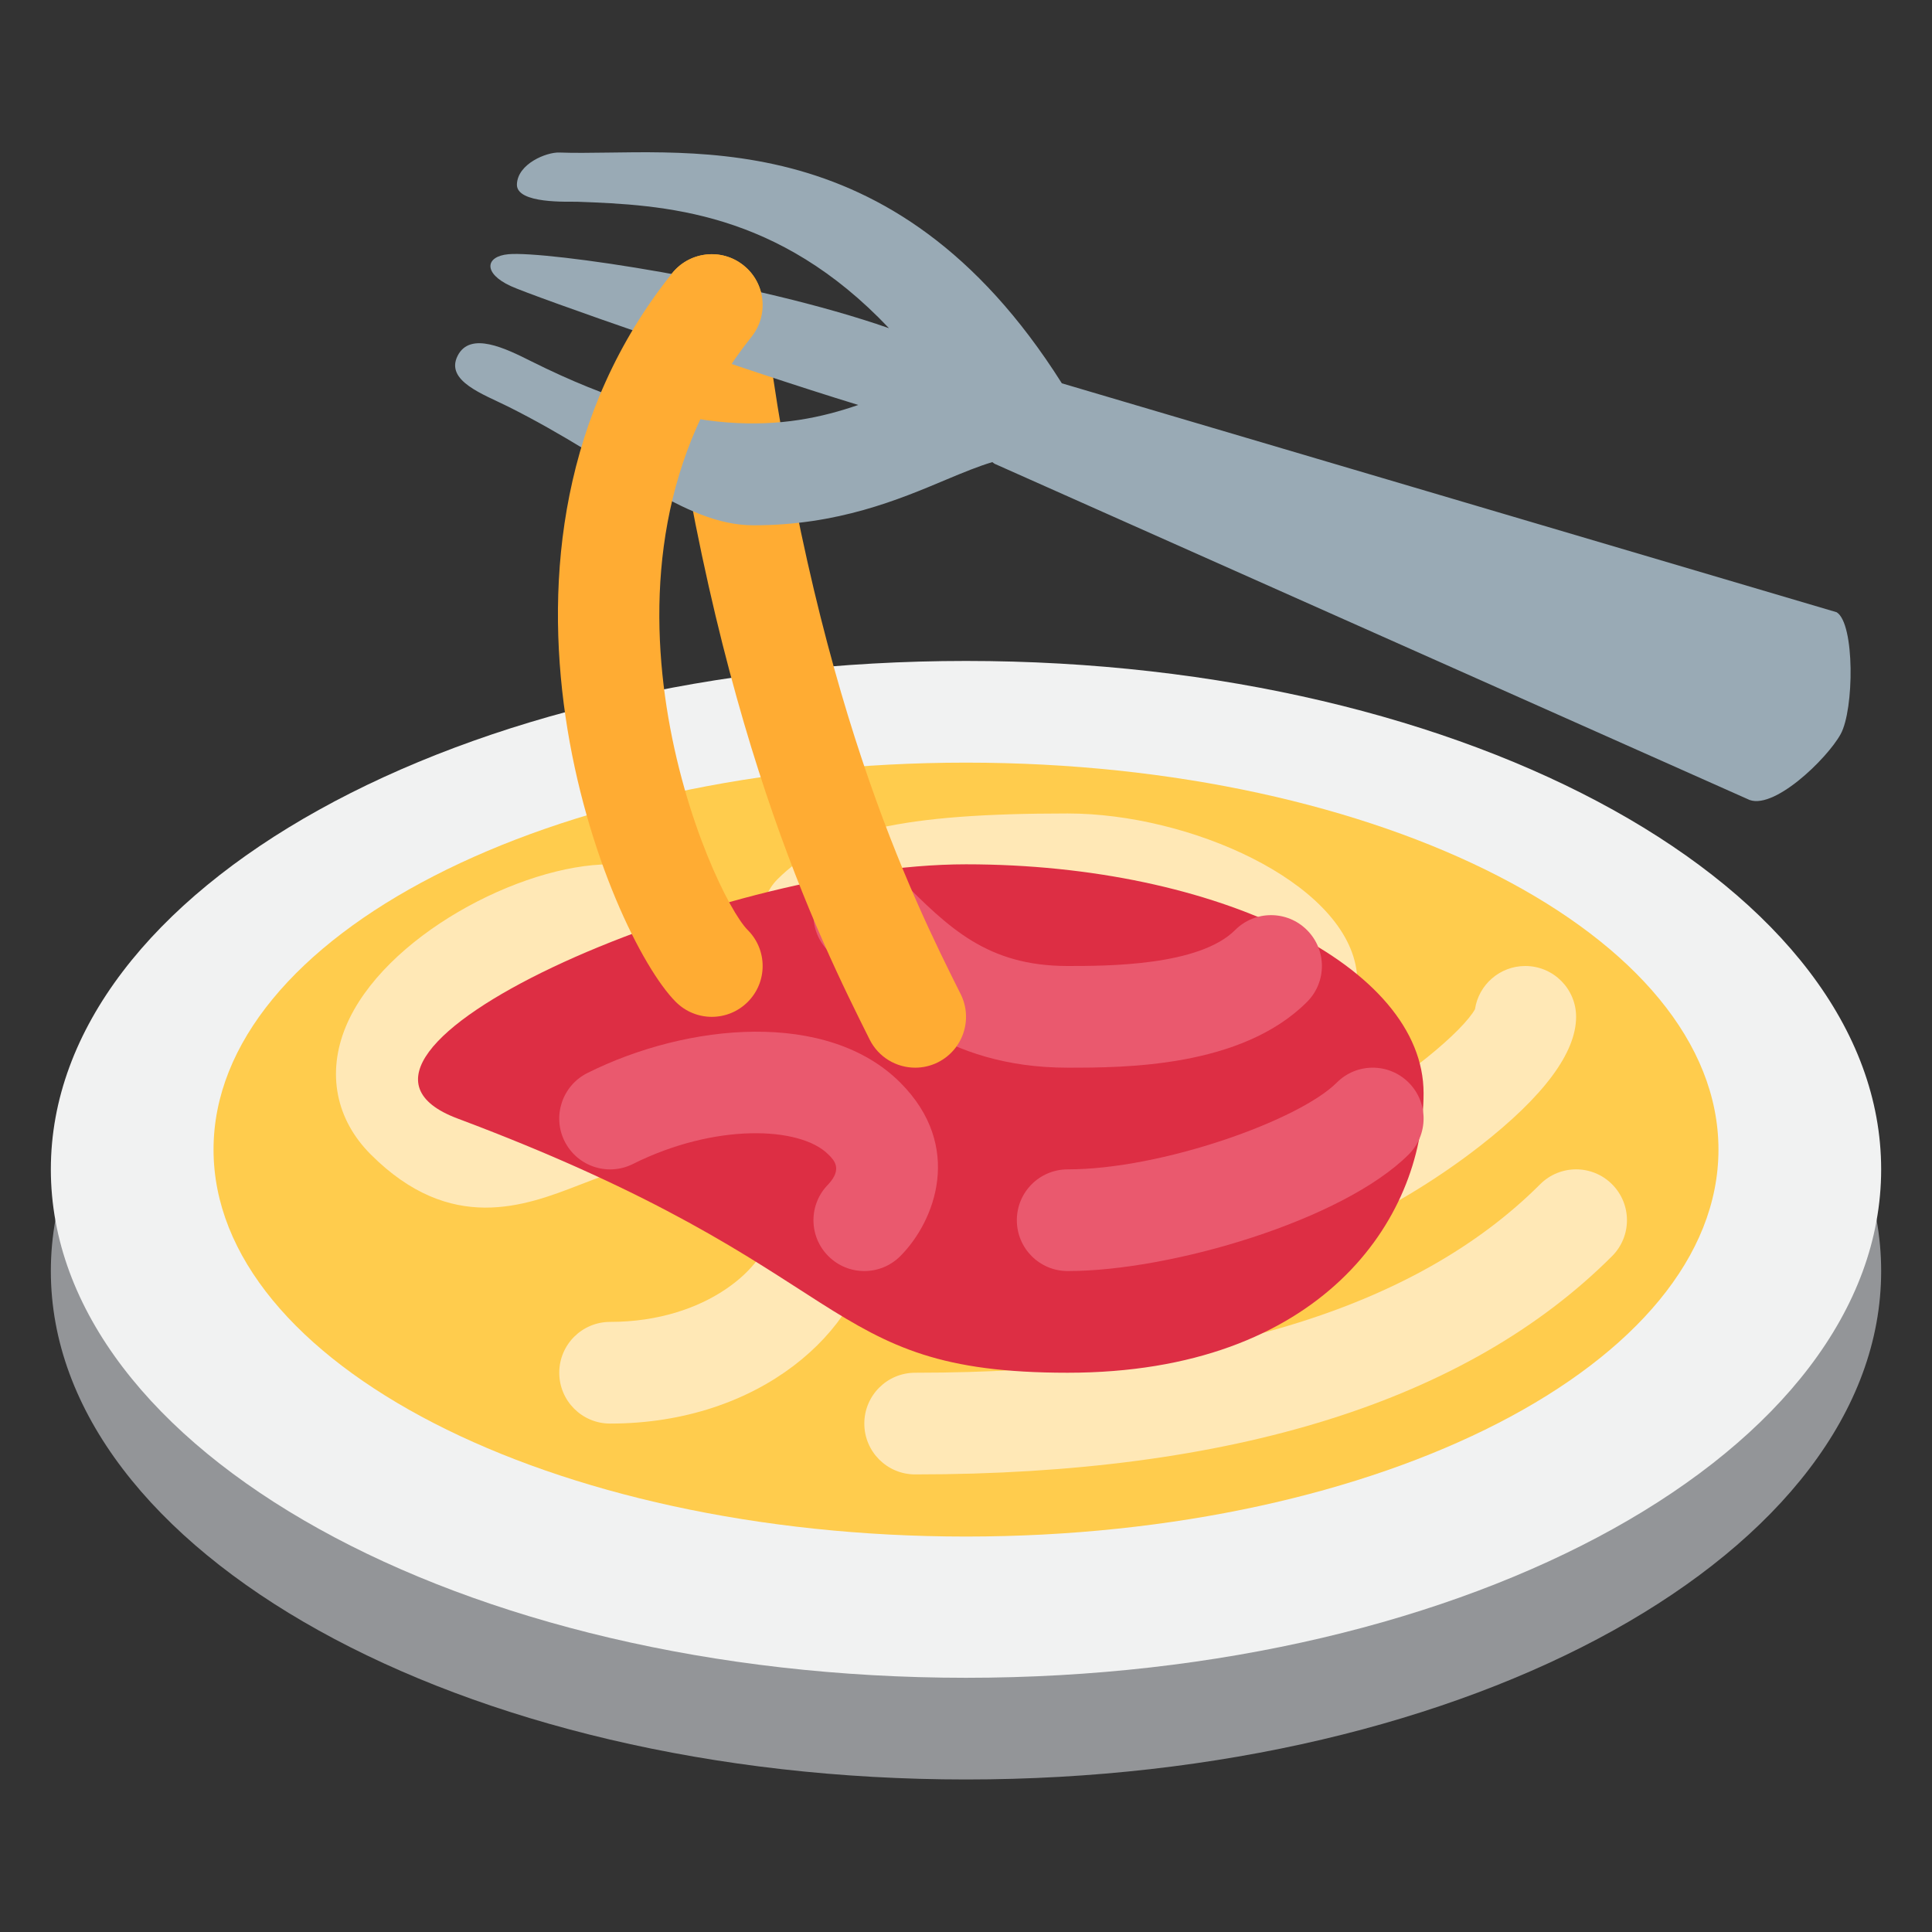
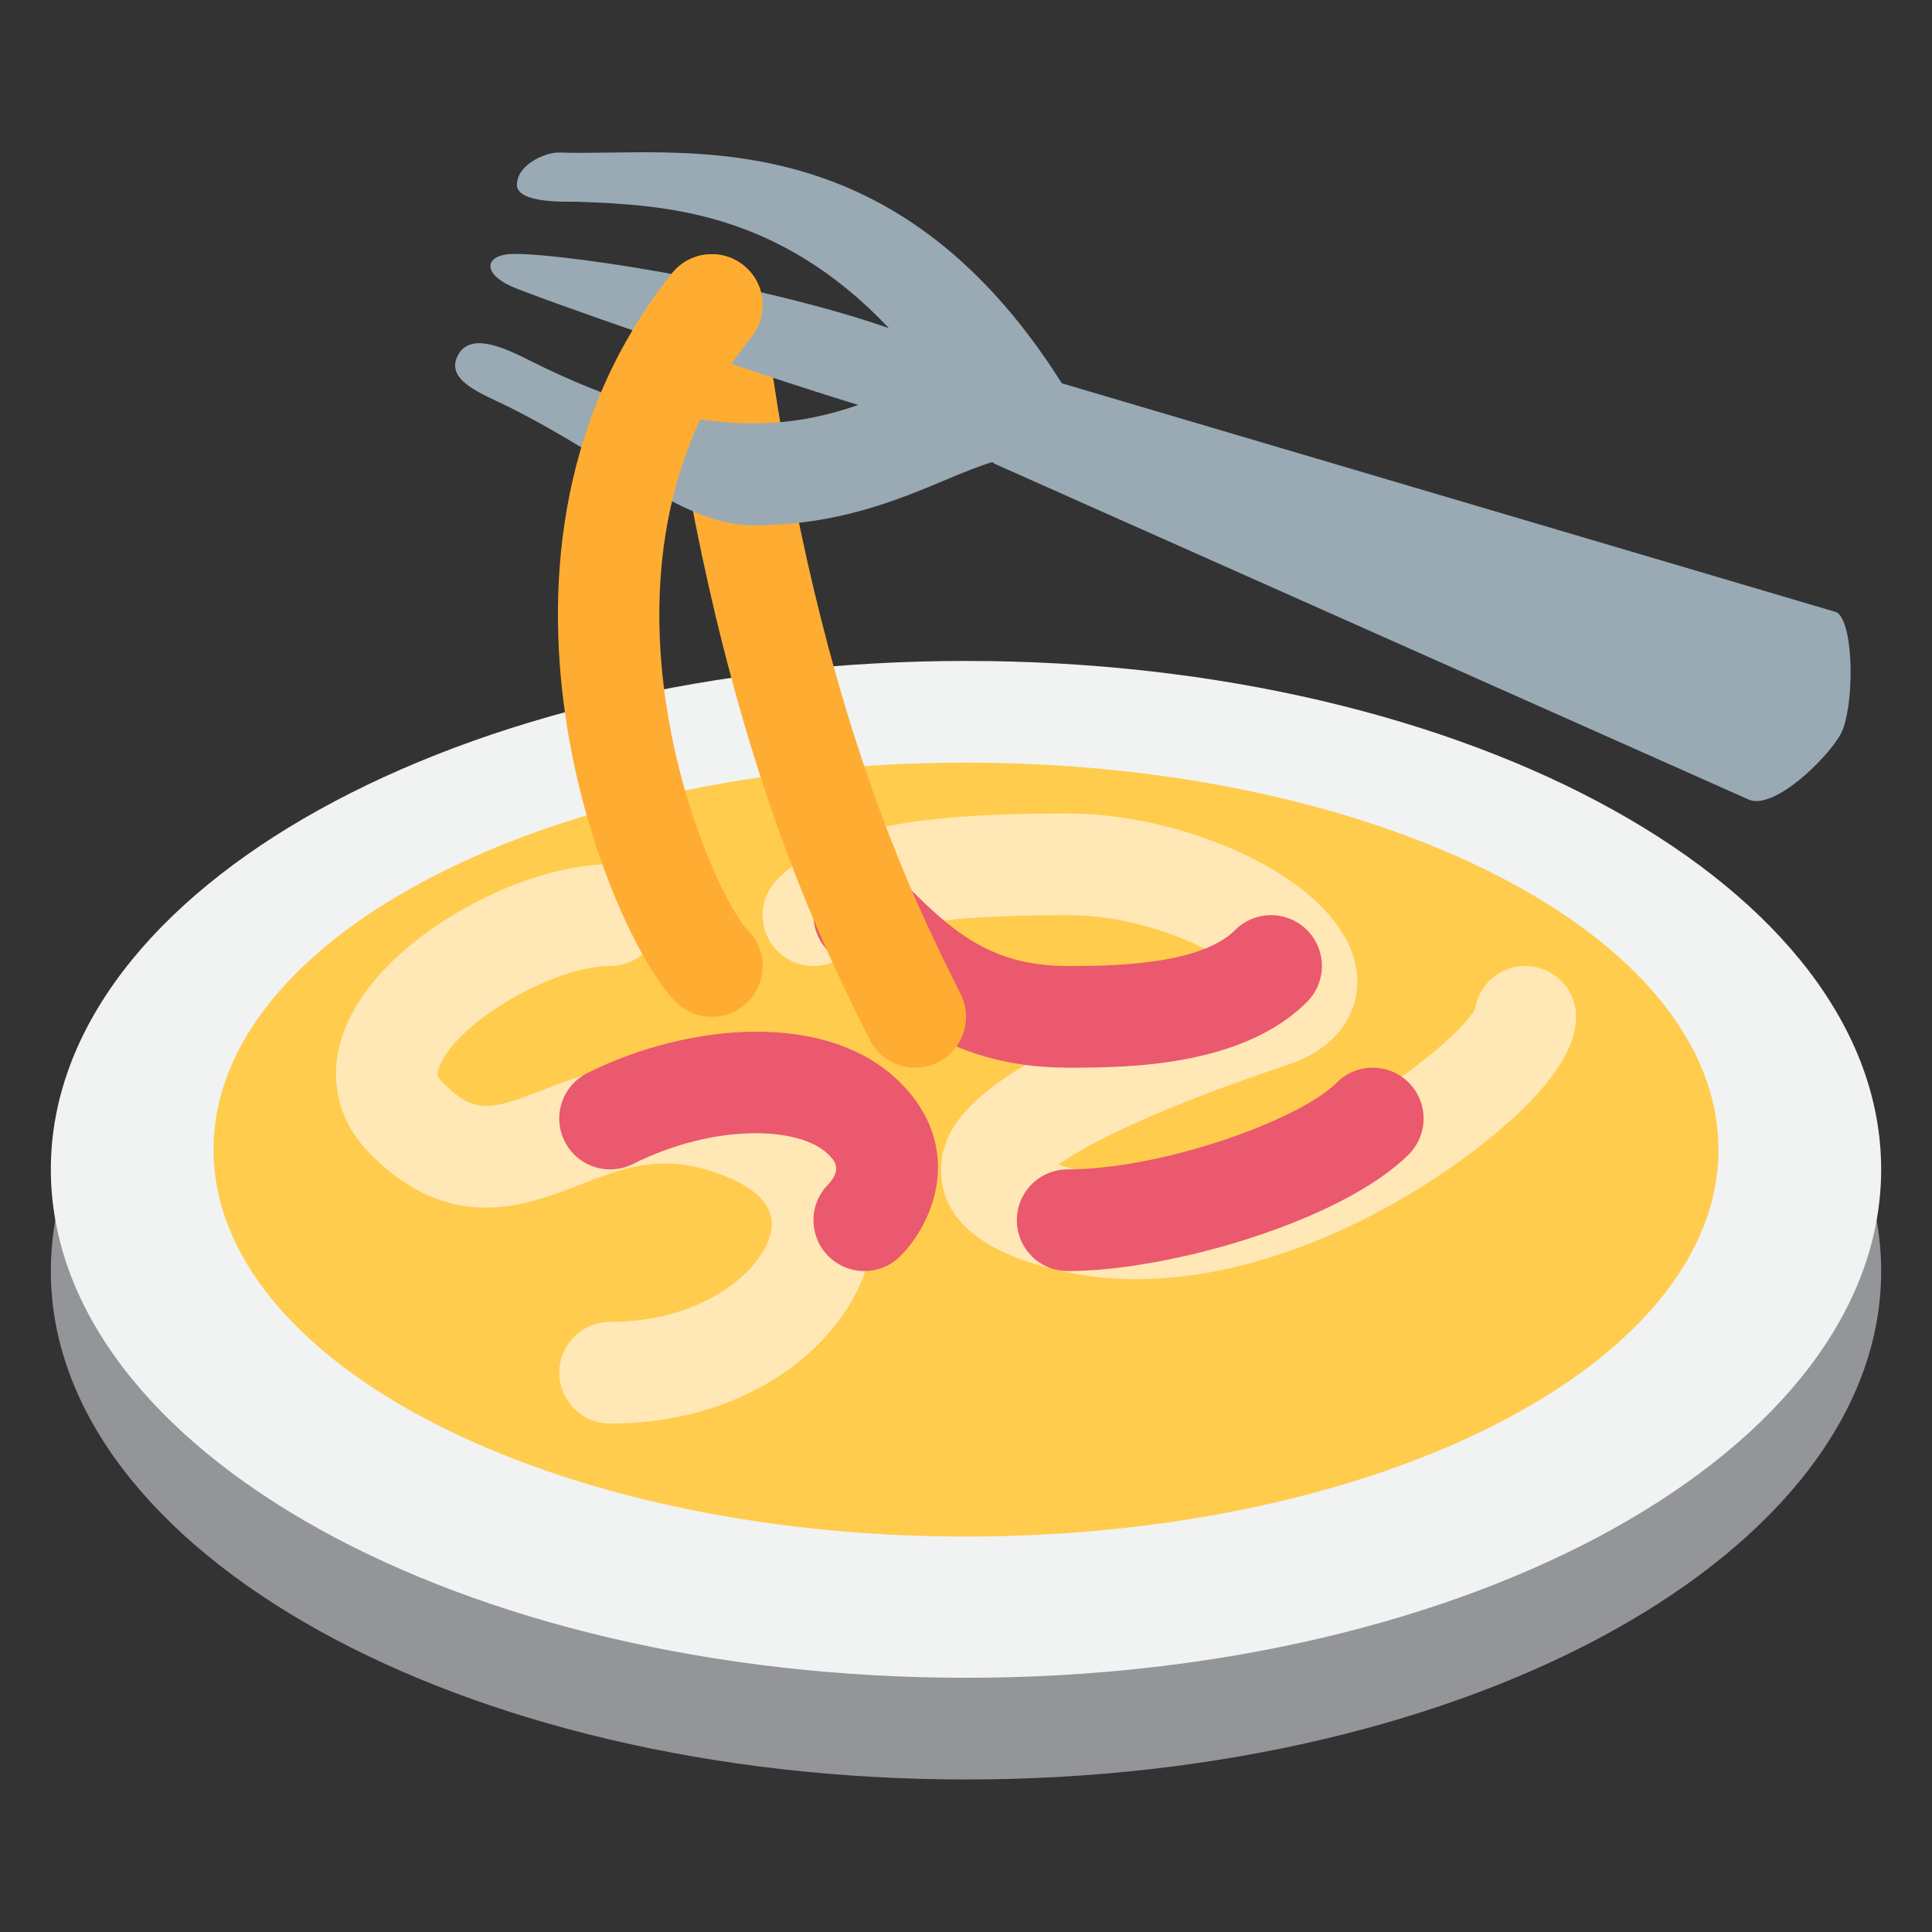
<svg xmlns="http://www.w3.org/2000/svg" version="1.1" width="47.5" height="47.5" id="svg2" xml:space="preserve">
  <rect width="100%" height="100%" fill="#333333" stroke="none" />
  <defs id="defs6">
    <clipPath id="clipPath18">
      <path d="M 0,38 38,38 38,0 0,0 0,38 z" id="path20" />
    </clipPath>
  </defs>
  <g transform="matrix(1.25,0,0,-1.25,0,47.5)" id="g12">
    <g id="g14">
      <g clip-path="url(#clipPath18)" id="g16">
        <g transform="translate(37,13)" id="g22">
          <path d="m 0,0 c 0,-5.522 -8.059,-10 -18,-10 -9.941,0 -18,4.478 -18,10 0,5.522 8.059,10 18,10 C -8.059,10 0,5.522 0,0" id="path24" style="fill:#939598;fill-opacity:1;fill-rule:nonzero;stroke:none" />
        </g>
        <g transform="translate(37,15)" id="g26">
          <path d="m 0,0 c 0,-5.522 -8.059,-10 -18,-10 -9.941,0 -18,4.478 -18,10 0,5.522 8.059,10 18,10 C -8.059,10 0,5.522 0,0" id="path28" style="fill:#f1f2f2;fill-opacity:1;fill-rule:nonzero;stroke:none" />
        </g>
        <g transform="translate(33.8,15.389)" id="g30">
          <path d="m 0,0 c 0,-4.202 -6.626,-7.611 -14.8,-7.611 -8.174,0 -14.8,3.409 -14.8,7.611 0,4.203 6.626,7.611 14.8,7.611 C -6.626,7.611 0,4.203 0,0" id="path32" style="fill:#ffcc4d;fill-opacity:1;fill-rule:nonzero;stroke:none" />
        </g>
        <g transform="translate(12,10)" id="g34">
          <path d="M 0,0 C -0.552,0 -1,0.447 -1,1 -1,1.553 -0.552,2 0,2 1.898,2 3.082,3.085 3.174,3.835 3.265,4.571 2.214,4.916 1.757,5.03 0.851,5.255 0.177,4.997 -0.601,4.695 -1.669,4.281 -3.132,3.717 -4.707,5.293 -5.396,5.981 -5.575,6.897 -5.199,7.806 -4.466,9.575 -1.755,11 0,11 0.552,11 1,10.552 1,10 1,9.448 0.552,9 0,9 -1.115,9 -2.995,7.901 -3.351,7.04 -3.425,6.862 -3.396,6.81 -3.293,6.707 -2.664,6.079 -2.365,6.159 -1.322,6.561 -0.46,6.895 0.72,7.351 2.242,6.97 4.626,6.374 5.312,4.834 5.159,3.591 4.942,1.826 2.953,0 0,0" id="path36" style="fill:#ffe8b6;fill-opacity:1;fill-rule:nonzero;stroke:none" />
        </g>
        <g transform="translate(18,9)" id="g38">
-           <path d="m 0,0 c -0.552,0 -1,0.447 -1,1 0,0.553 0.448,1 1,1 5.697,0 9.833,1.247 12.293,3.707 0.391,0.391 1.023,0.391 1.414,0 0.391,-0.391 0.391,-1.023 0,-1.414 C 10.858,1.444 6.247,0 0,0" id="path40" style="fill:#ffe8b6;fill-opacity:1;fill-rule:nonzero;stroke:none" />
-         </g>
+           </g>
        <g transform="translate(22.349,12.84)" id="g42">
          <path d="m 0,0 c -0.537,0 -1.069,0.06 -1.591,0.19 -0.543,0.135 -2.194,0.548 -2.245,1.883 -0.039,1 0.661,2.172 5.938,3.957 -0.576,0.47 -1.958,1.13 -3.451,1.13 -2.513,0 -3.797,-0.211 -4.293,-0.707 -0.39,-0.391 -1.023,-0.391 -1.414,0 -0.39,0.391 -0.39,1.024 0,1.414 0.955,0.955 2.448,1.293 5.707,1.293 2.396,0 5.397,-1.333 5.676,-3.053 C 4.435,5.445 4.134,4.601 2.968,4.212 0.385,3.351 -0.953,2.663 -1.533,2.255 -1.421,2.216 -1.28,2.174 -1.106,2.13 2.125,1.326 6.216,4.496 6.662,5.31 6.734,5.791 7.15,6.16 7.651,6.16 c 0.553,0 1,-0.448 1,-1 C 8.651,4.454 8.017,3.601 6.765,2.623 5.021,1.262 2.476,0.001 0,0" id="path44" style="fill:#ffe8b6;fill-opacity:1;fill-rule:nonzero;stroke:none" />
        </g>
        <g transform="translate(28,16.5)" id="g46">
-           <path d="m 0,0 c 0,-2.485 -2.029,-5.5 -7,-5.5 -4.971,0 -4,2 -12,5 -3.376,1.266 5.029,5 10,5 4.971,0 9,-2.015 9,-4.5" id="path48" style="fill:#dd2e44;fill-opacity:1;fill-rule:nonzero;stroke:none" />
-         </g>
+           </g>
        <g transform="translate(17,13)" id="g50">
          <path d="m 0,0 c -0.256,0 -0.512,0.098 -0.707,0.293 -0.391,0.391 -0.391,1.023 0,1.414 0.281,0.305 0.112,0.474 0,0.586 C -1.265,2.851 -2.945,2.909 -4.553,2.105 -5.048,1.858 -5.647,2.059 -5.895,2.553 -6.142,3.047 -5.941,3.647 -5.447,3.895 -3.47,4.883 -0.722,5.137 0.707,3.707 1.959,2.455 1.393,0.979 0.707,0.293 0.512,0.098 0.256,0 0,0" id="path52" style="fill:#ea596e;fill-opacity:1;fill-rule:nonzero;stroke:none" />
        </g>
        <g transform="translate(21,17)" id="g54">
          <path d="m 0,0 c -2.414,0 -3.686,1.271 -4.707,2.293 -0.391,0.391 -0.391,1.023 0,1.414 0.391,0.391 1.023,0.391 1.414,0 C -2.339,2.753 -1.586,2 0,2 c 0.773,0 2.586,0 3.293,0.707 0.391,0.391 1.023,0.391 1.414,0 0.391,-0.391 0.391,-1.023 0,-1.414 C 3.414,0 1.108,0 0,0" id="path56" style="fill:#ea596e;fill-opacity:1;fill-rule:nonzero;stroke:none" />
        </g>
        <g transform="translate(21,13)" id="g58">
          <path d="m 0,0 c -0.553,0 -1,0.447 -1,1 0,0.553 0.447,1 1,1 1.847,0 4.548,0.962 5.293,1.707 0.391,0.391 1.023,0.391 1.414,0 0.391,-0.391 0.391,-1.023 0,-1.414 C 5.416,1.002 2.041,0 0,0" id="path60" style="fill:#ea596e;fill-opacity:1;fill-rule:nonzero;stroke:none" />
        </g>
        <g transform="translate(18.001,17)" id="g62">
          <path d="m 0,0 c -0.367,0 -0.72,0.202 -0.896,0.553 -0.998,1.997 -3.076,6.153 -4.097,14.323 -0.069,0.548 0.32,1.048 0.868,1.116 0.544,0.07 1.048,-0.32 1.116,-0.868 C -2.03,7.294 -0.056,3.345 0.894,1.447 1.141,0.953 0.94,0.353 0.446,0.105 0.303,0.034 0.15,0 0,0" id="path64" style="fill:#ffac33;fill-opacity:1;fill-rule:nonzero;stroke:none" />
        </g>
        <g transform="translate(36.125,25.958)" id="g66">
          <path d="m 0,0 -15.24,4.503 c -3.351,5.309 -7.566,4.455 -9.885,4.539 -0.25,0.009 -0.819,-0.22 -0.833,-0.625 -0.015,-0.392 1.025,-0.337 1.186,-0.343 1.705,-0.062 3.945,-0.176 6.132,-2.487 -2.658,0.927 -6.741,1.522 -7.485,1.455 -0.458,-0.042 -0.5,-0.375 0.042,-0.625 0.444,-0.206 4.572,-1.647 6.839,-2.34 -1.419,-0.49 -3.285,-0.715 -6.434,0.86 -0.496,0.248 -1.2,0.599 -1.447,0.105 -0.247,-0.494 0.506,-0.753 1,-1 2.16,-1.08 3.43,-2.332 4.823,-2.332 1.656,0 2.854,0.505 3.792,0.9 0.333,0.14 0.634,0.263 0.903,0.343 0.016,-0.01 0.028,-0.024 0.045,-0.033 l 14.804,-6.592 c 0.486,-0.265 1.572,0.791 1.837,1.276 C 0.344,-1.912 0.359,-0.223 0,0" id="path68" style="fill:#99aab5;fill-opacity:1;fill-rule:nonzero;stroke:none" />
        </g>
        <g transform="translate(14,18)" id="g70">
          <path d="m 0,0 c -0.256,0 -0.512,0.098 -0.707,0.293 -1.315,1.315 -4.446,8.867 -0.074,14.332 0.345,0.431 0.976,0.5 1.406,0.156 C 1.056,14.436 1.126,13.807 0.781,13.375 -2.868,8.814 0.002,2.412 0.707,1.707 1.098,1.316 1.098,0.684 0.707,0.293 0.512,0.098 0.256,0 0,0" id="path72" style="fill:#ffac33;fill-opacity:1;fill-rule:nonzero;stroke:none" />
        </g>
      </g>
    </g>
  </g>
</svg>